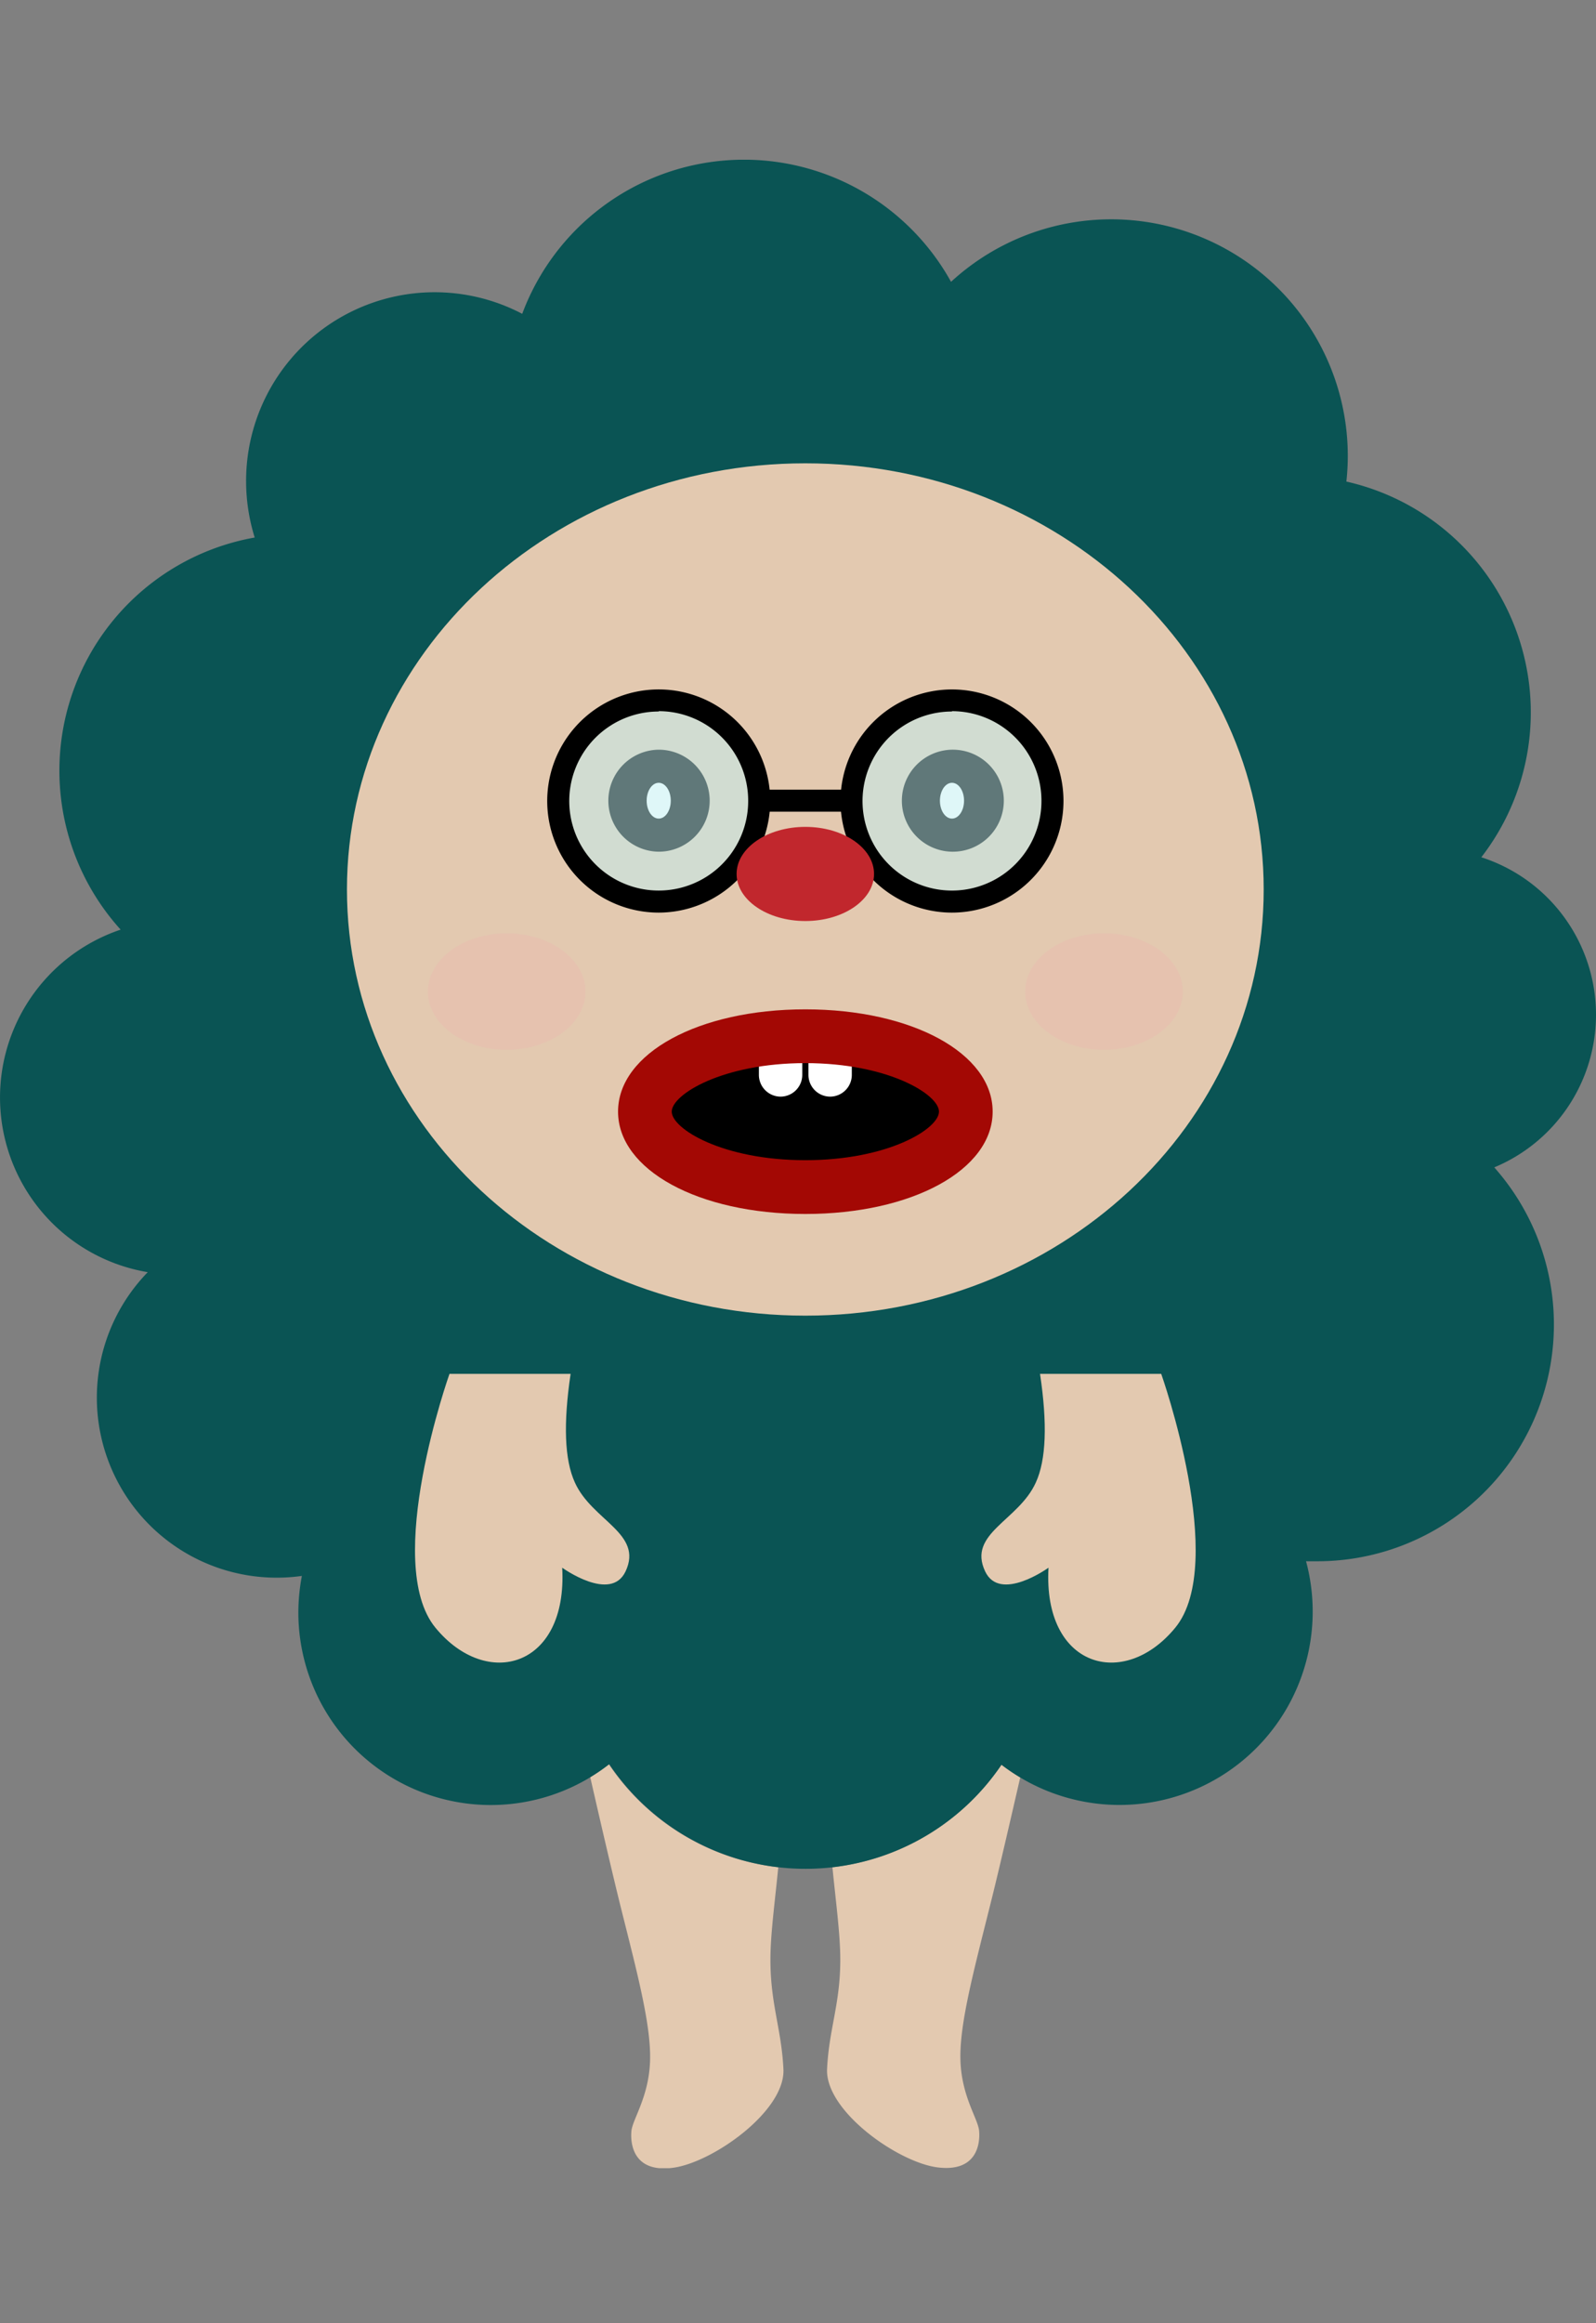
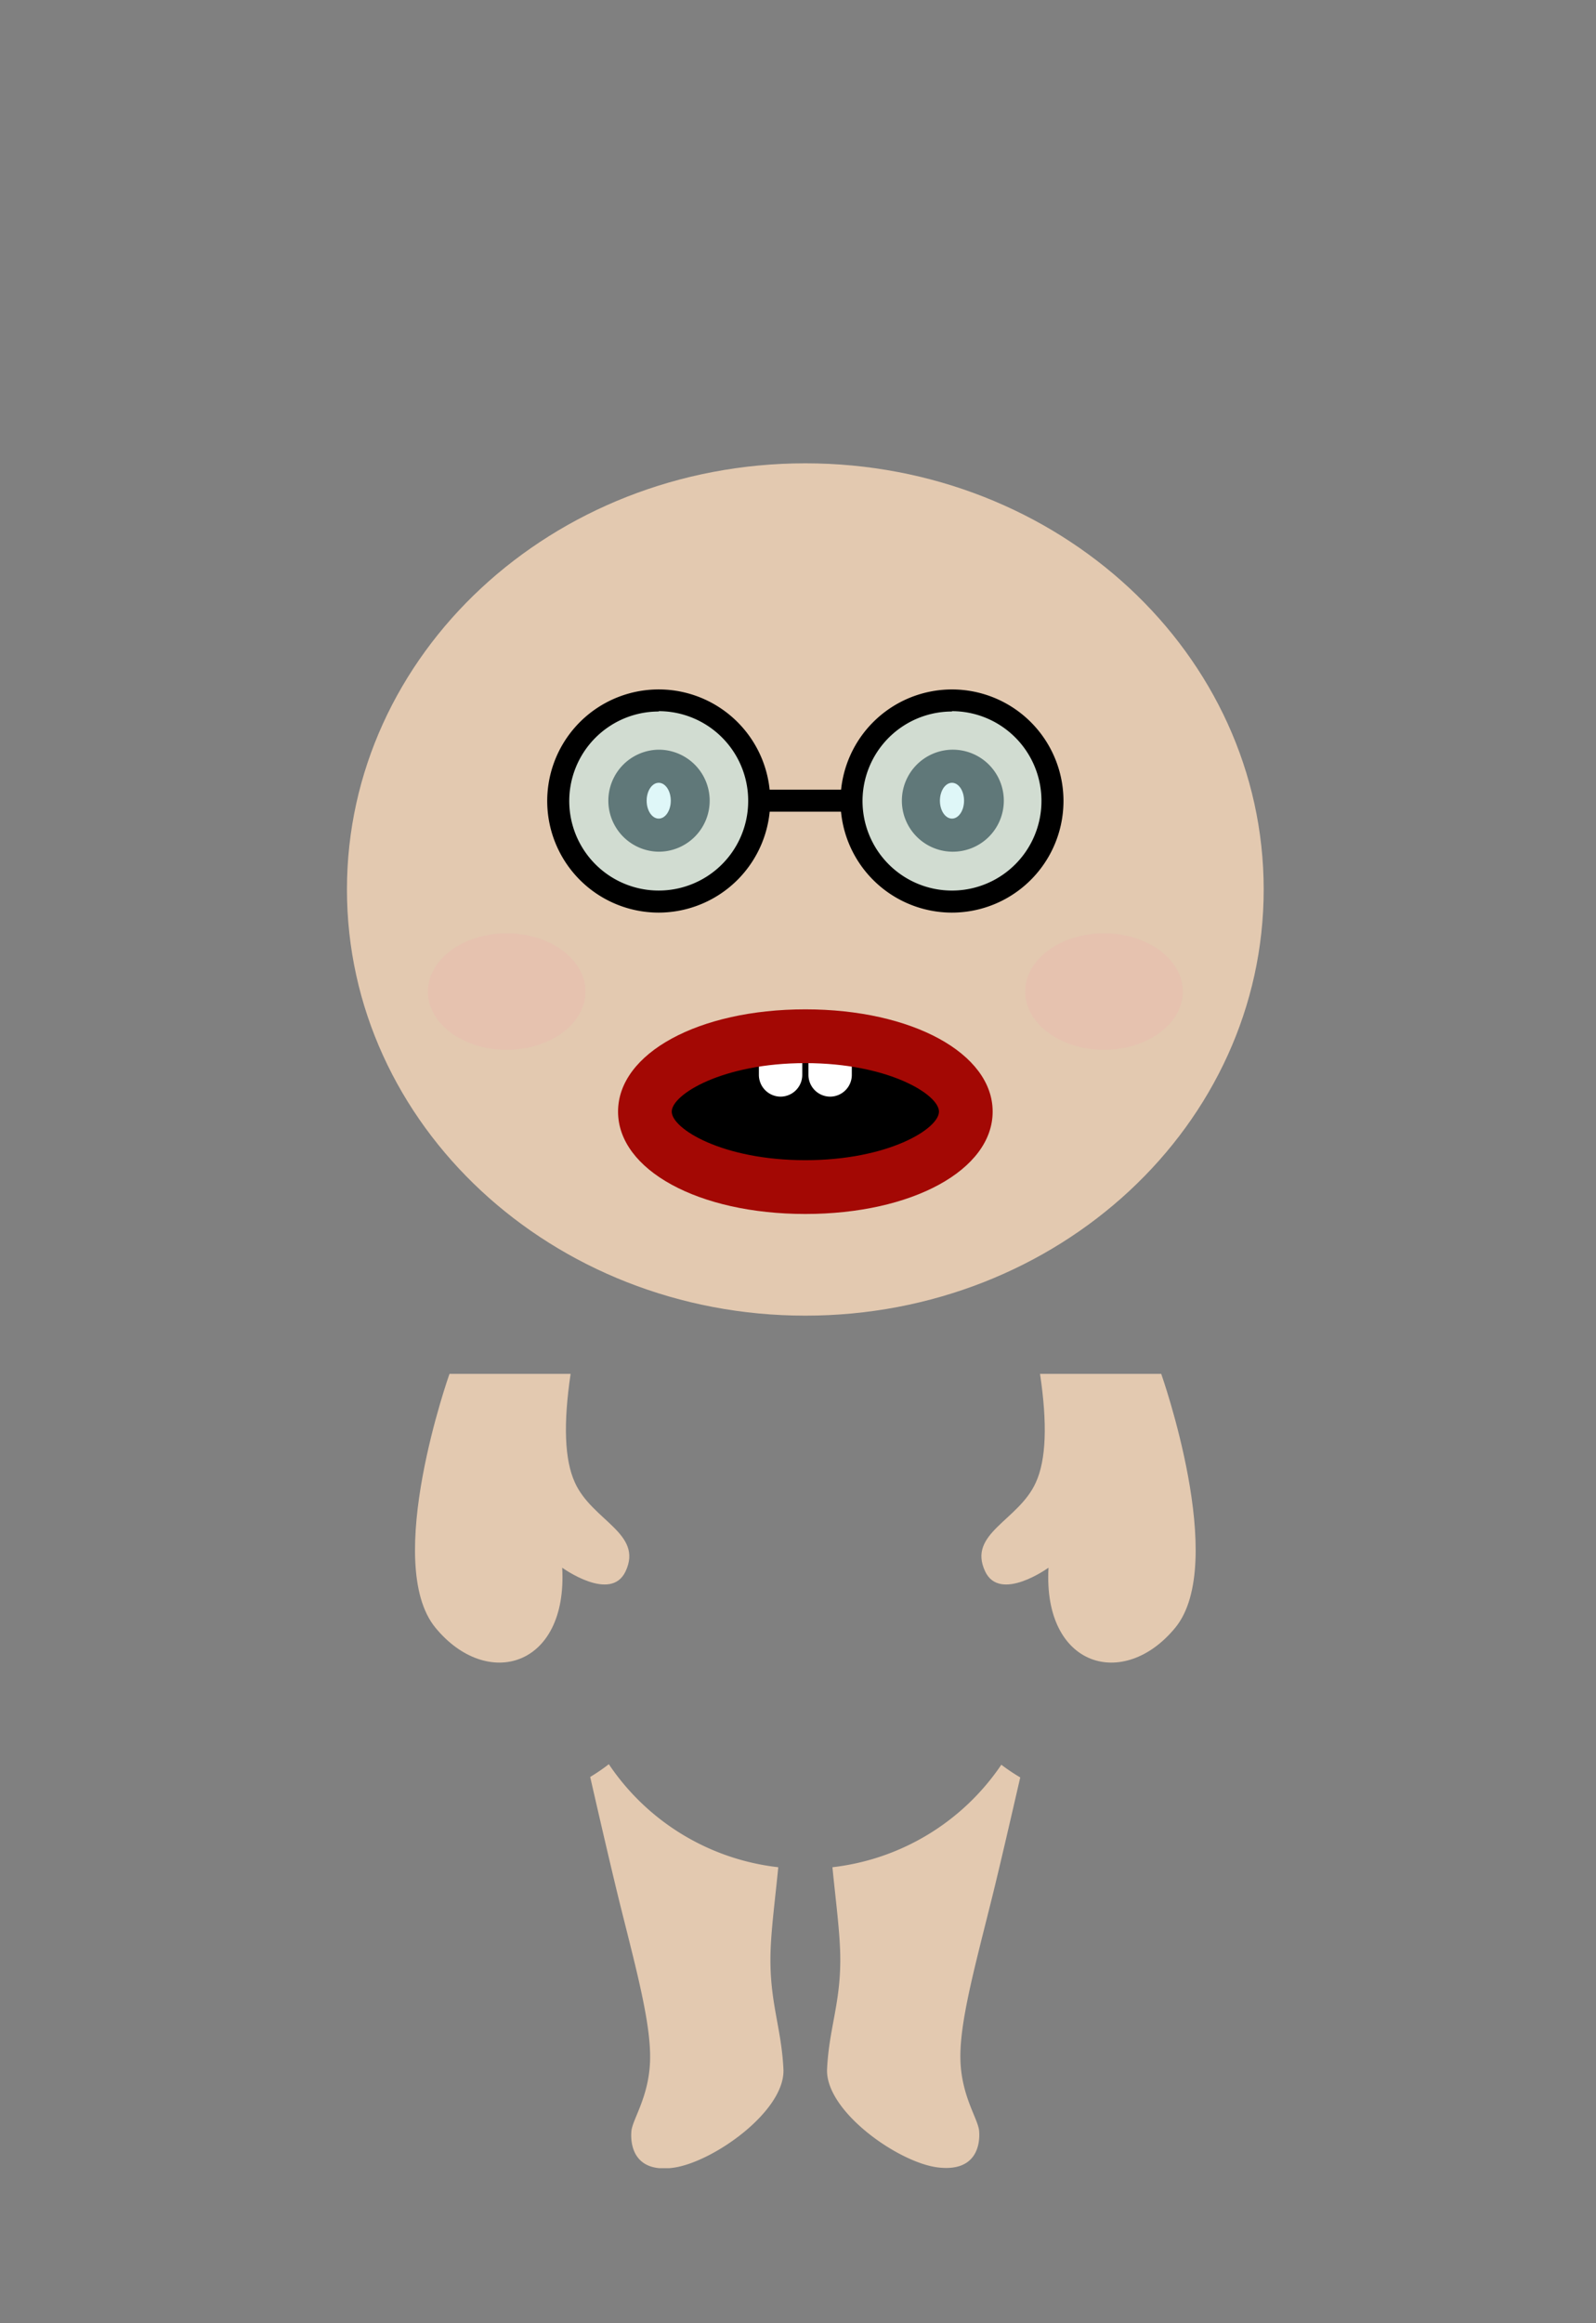
<svg xmlns="http://www.w3.org/2000/svg" width="220" height="320" viewBox="0 0 220 320" fill="none">
  <rect x="0" y="0" width="220" height="320" fill="#808080" stroke="none" />
  <g clip-path="url(#a)">
    <path d="M106.207 269.168c.075-3.344.635-7.474 1.074-11.977A32.544 32.544 0 0 1 83.925 243a26.618 26.618 0 0 1-2.57 1.756c1.42 6.222 3.065 13.313 4.167 17.751 2.317 9.259 4.26 16.48 4.083 21.423-.177 4.942-2.42 7.978-2.57 9.613-.149 1.635.178 5.737 5.663 5.055 5.484-.682 15.574-7.811 15.293-13.594-.28-5.783-1.924-9.221-1.784-15.836ZM140.634 244.821a27.407 27.407 0 0 1-2.606-1.747 32.583 32.583 0 0 1-23.282 14.117c.439 4.475 1 8.633 1.074 11.977.141 6.615-1.532 10.025-1.812 15.808-.28 5.783 9.819 12.912 15.294 13.566 5.475.653 5.811-3.411 5.661-5.055-.149-1.644-2.391-4.671-2.569-9.613-.177-4.943 1.766-12.146 4.083-21.423 1.102-4.363 2.728-11.426 4.157-17.63Z" fill="#E3C9B0" />
-     <path d="M220 139.782a22.794 22.794 0 0 0-15.808-21.703 32.588 32.588 0 0 0 4.898-30.978 32.587 32.587 0 0 0-23.499-20.77c.127-1.16.192-2.327.196-3.494a32.609 32.609 0 0 0-19.5-29.875 32.613 32.613 0 0 0-35.191 5.855 32.623 32.623 0 0 0-48.135-10.281 32.624 32.624 0 0 0-10.976 14.69 25.992 25.992 0 0 0-38.062 23.03c0 2.64.4 5.263 1.187 7.782a32.615 32.615 0 0 0-18.48 54.01 24.392 24.392 0 0 0 3.737 47.18 24.796 24.796 0 0 0 21.245 41.837 27.133 27.133 0 0 0-.486 5.035 26.526 26.526 0 0 0 29.298 26.378A26.527 26.527 0 0 0 83.98 243a32.62 32.62 0 0 0 42.333 10.616c4.718-2.5 8.75-6.12 11.742-10.542a26.633 26.633 0 0 0 41.191-11.729 26.636 26.636 0 0 0 .785-16.298h1.551a32.606 32.606 0 0 0 24.394-54.253A22.783 22.783 0 0 0 220 139.782Z" fill="#0A5454" />
    <path d="M78.656 189.233H61.96s-9.249 26.056-1.943 34.96c7.091 8.642 18.255 5.493 17.48-8.259 0 0 6.699 4.849 8.735.505 2.467-5.251-4.615-6.97-6.988-12.239-1.43-3.121-1.607-8.1-.588-14.967ZM143.362 189.233h16.705s9.24 26.056 1.943 34.96c-7.091 8.642-18.255 5.493-17.48-8.259 0 0-6.698 4.849-8.735.505-2.466-5.251 4.615-6.97 6.988-12.239 1.43-3.121 1.607-8.1.579-14.967ZM111.009 181.217c34.896 0 63.184-26.281 63.184-58.7 0-32.419-28.288-58.7-63.184-58.7s-63.184 26.281-63.184 58.7c0 32.419 28.288 58.7 63.184 58.7Z" fill="#E3C9B0" />
    <path d="M90.8 117.313a7.025 7.025 0 1 0 0-14.051 7.026 7.026 0 0 0 0 14.051ZM131.226 117.313a7.026 7.026 0 1 0 0-14.05 7.026 7.026 0 0 0 0 14.05Z" fill="#000" />
    <path d="M90.8 112.754c.92 0 1.664-1.104 1.664-2.466s-.745-2.467-1.663-2.467c-.919 0-1.663 1.105-1.663 2.467s.744 2.466 1.663 2.466ZM131.226 112.754c.919 0 1.663-1.104 1.663-2.466s-.744-2.467-1.663-2.467c-.918 0-1.663 1.105-1.663 2.467s.745 2.466 1.663 2.466Z" fill="#fff" />
    <path opacity=".5" d="M90.8 124.143c7.653 0 13.856-6.203 13.856-13.855s-6.203-13.855-13.855-13.855-13.855 6.203-13.855 13.855 6.203 13.855 13.855 13.855ZM131.226 124.143c7.652 0 13.856-6.203 13.856-13.855s-6.204-13.855-13.856-13.855-13.855 6.203-13.855 13.855 6.203 13.855 13.855 13.855Z" fill="#C0F0F2" />
    <path d="M90.8 125.703a15.366 15.366 0 0 1-14.193-9.477 15.368 15.368 0 0 1 26.95-14.464 15.378 15.378 0 0 1 2.613 8.526 15.4 15.4 0 0 1-15.37 15.415Zm0-27.7a12.33 12.33 0 0 0-11.393 7.612 12.332 12.332 0 1 0 23.726 4.719 12.329 12.329 0 0 0-3.598-8.747 12.34 12.34 0 0 0-8.734-3.632v.047Z" fill="#000" />
    <path d="M117.371 108.765h-12.724v3.036h12.724v-3.036Z" fill="#000" />
    <path d="M131.226 125.703a15.365 15.365 0 0 1-14.194-9.477 15.374 15.374 0 0 1 3.311-16.742 15.363 15.363 0 0 1 16.732-3.362 15.368 15.368 0 0 1 9.52 14.166 15.384 15.384 0 0 1-15.369 15.415Zm0-27.7a12.328 12.328 0 0 0-11.393 7.612 12.334 12.334 0 0 0 8.988 16.815 12.334 12.334 0 0 0 14.738-12.096 12.347 12.347 0 0 0-7.604-11.433 12.34 12.34 0 0 0-4.729-.945v.046Z" fill="#000" />
-     <path d="M111.009 126.862c5.232 0 9.473-2.903 9.473-6.484s-4.241-6.484-9.473-6.484c-5.232 0-9.473 2.903-9.473 6.484s4.241 6.484 9.473 6.484Z" fill="#C1272D" />
    <path d="M111.009 163.503c12.218 0 22.123-4.651 22.123-10.389 0-5.737-9.905-10.389-22.123-10.389-12.218 0-22.123 4.652-22.123 10.389 0 5.738 9.905 10.389 22.123 10.389Z" fill="#000" />
    <path d="M107.599 151.05a3.002 3.002 0 0 1-2.99-2.99v-2.625h5.98v2.625a3.002 3.002 0 0 1-2.99 2.99ZM114.428 151.05a3.002 3.002 0 0 1-2.989-2.99v-2.625h5.979v2.625a2.997 2.997 0 0 1-2.99 2.99Z" fill="#fff" />
    <path d="M111.009 167.212c-14.715 0-25.814-6.063-25.814-14.098 0-8.034 11.1-14.088 25.814-14.088 14.715 0 25.823 6.063 25.823 14.088 0 8.026-11.099 14.098-25.823 14.098Zm0-20.778c-11.426 0-18.414 4.326-18.414 6.68 0 2.355 6.988 6.69 18.414 6.69 11.426 0 18.424-4.326 18.424-6.69 0-2.363-6.998-6.68-18.424-6.68Z" fill="#A30804" />
    <g opacity=".3" fill="#FF7BAC">
      <path opacity=".3" d="M69.845 144.603c6.001 0 10.866-3.593 10.866-8.025s-4.865-8.025-10.866-8.025c-6 0-10.865 3.593-10.865 8.025s4.865 8.025 10.865 8.025ZM152.182 144.603c6.001 0 10.865-3.593 10.865-8.025s-4.864-8.025-10.865-8.025-10.866 3.593-10.866 8.025 4.865 8.025 10.866 8.025Z" />
    </g>
  </g>
  <defs>
    <clipPath id="a">
      <path fill="#fff" transform="translate(0 22)" d="M0 0h220v276.644H0z" />
    </clipPath>
  </defs>
</svg>